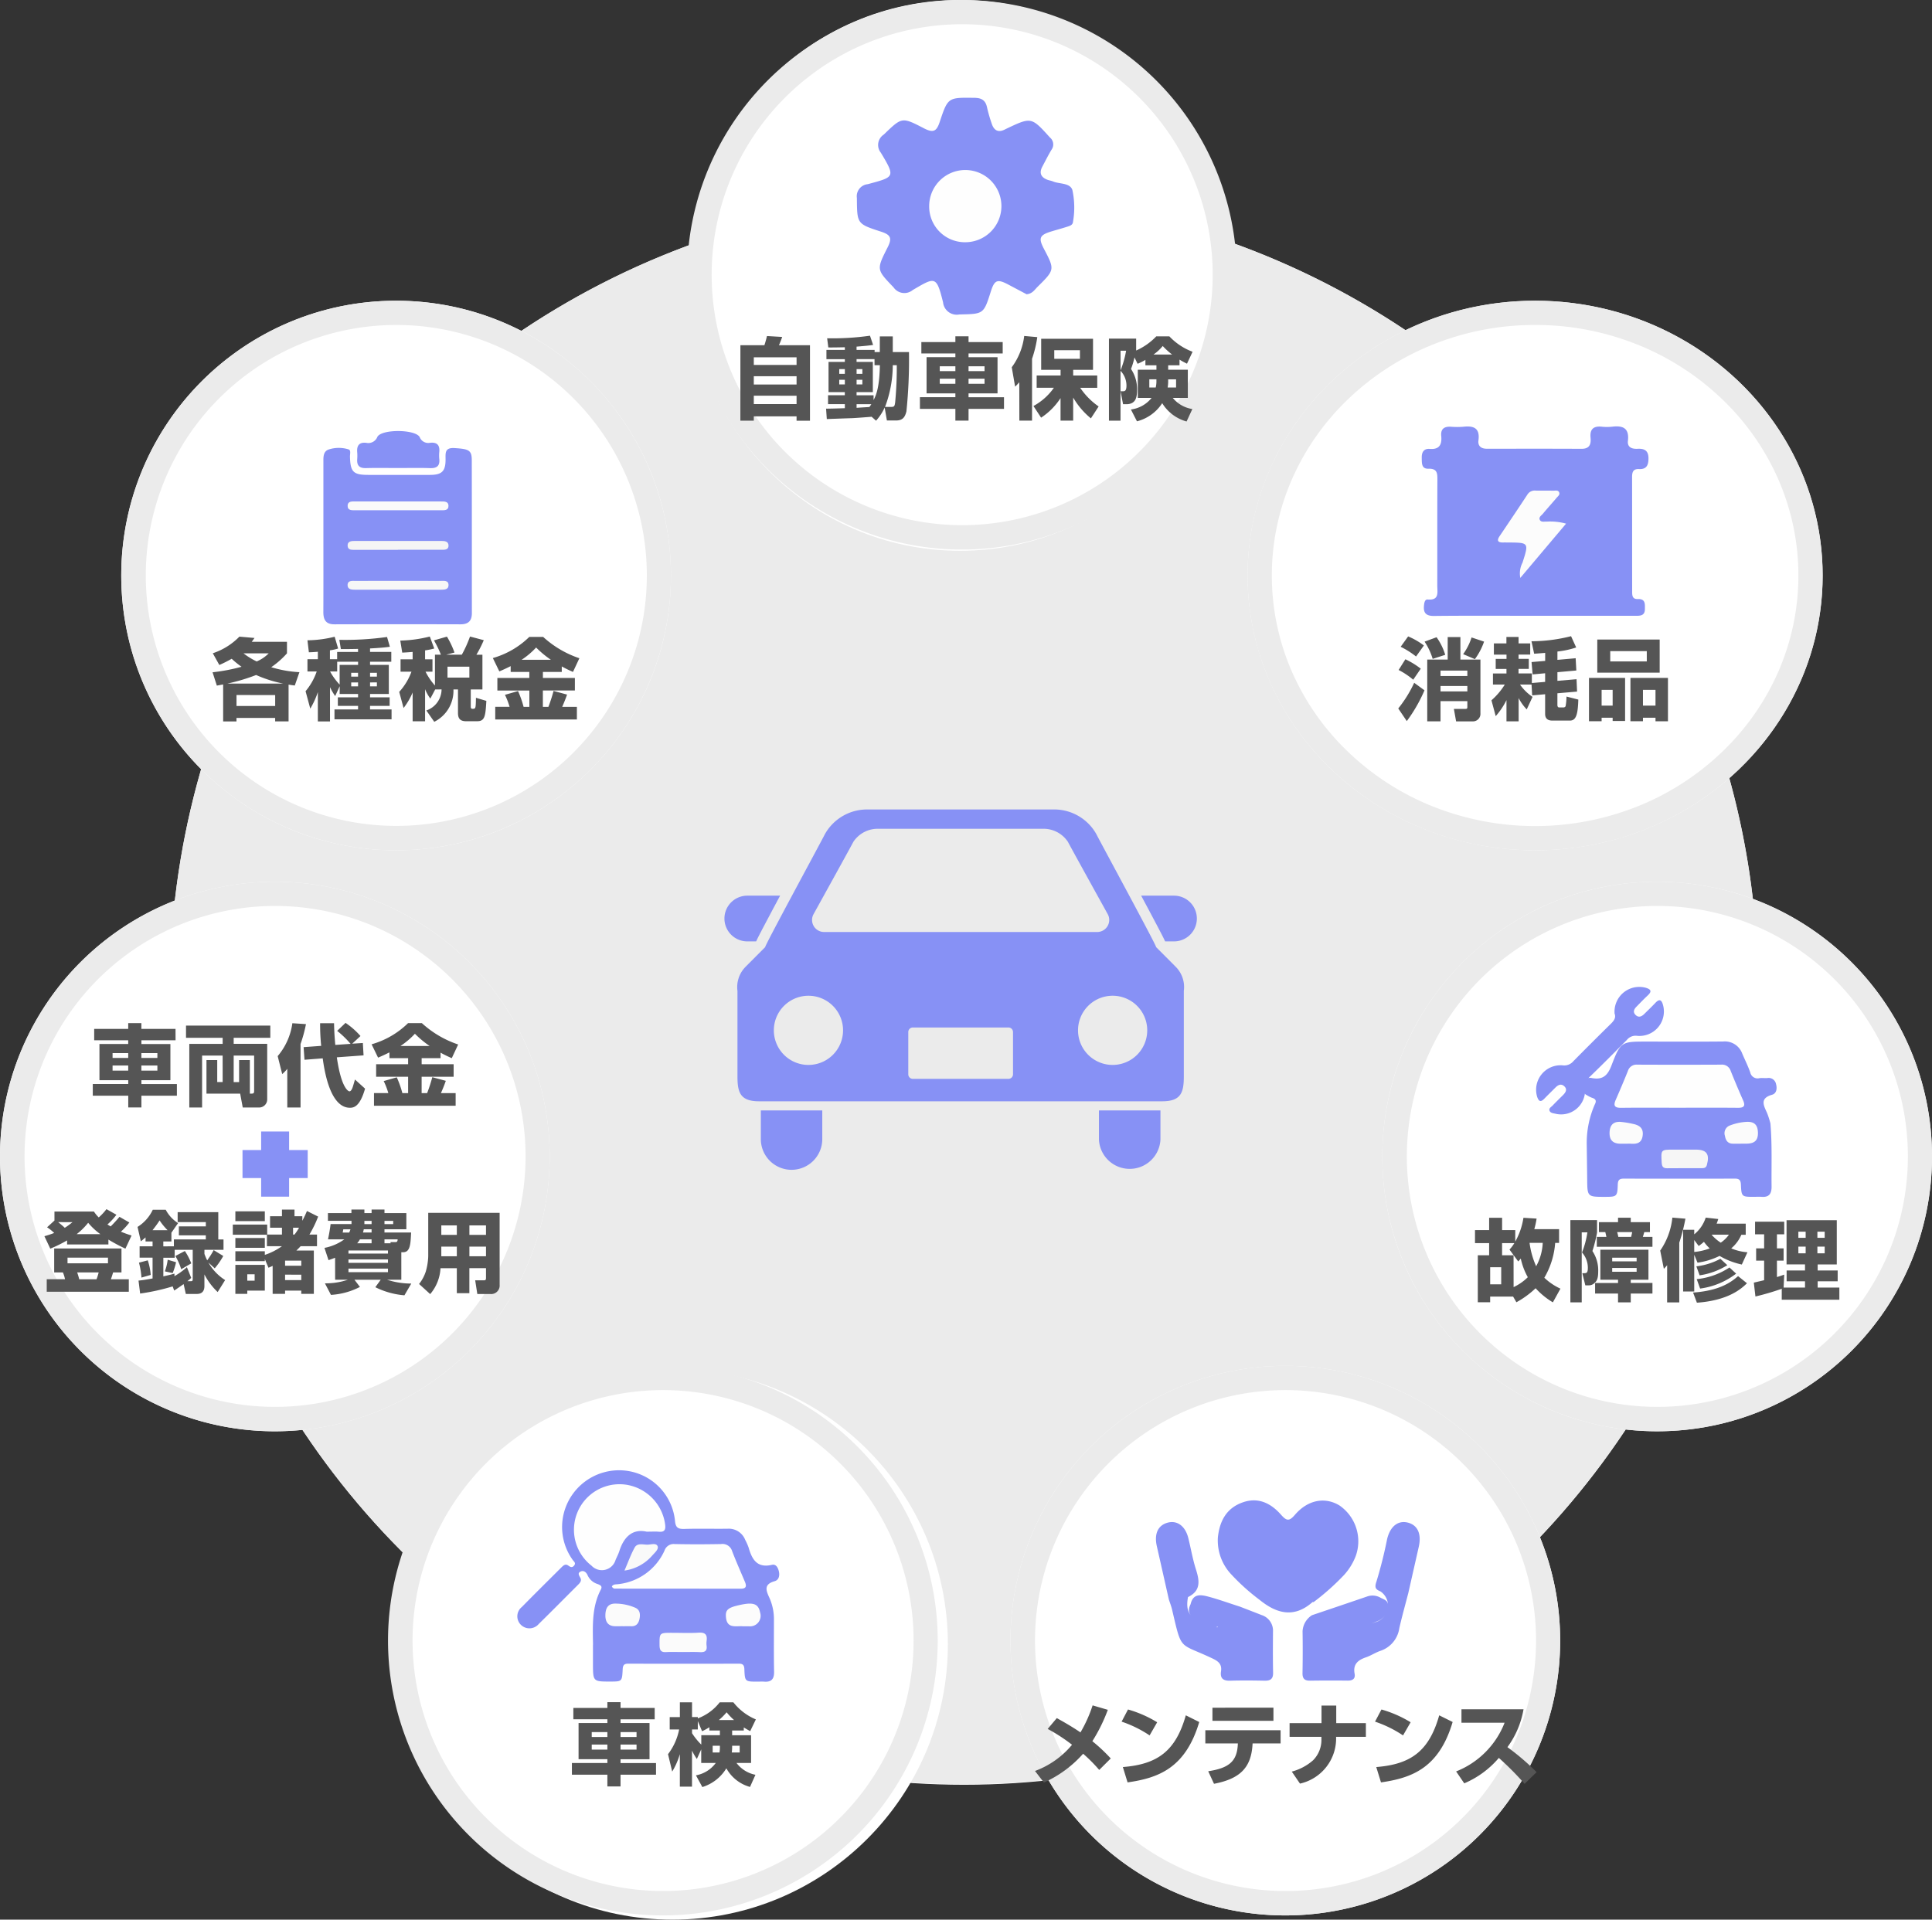
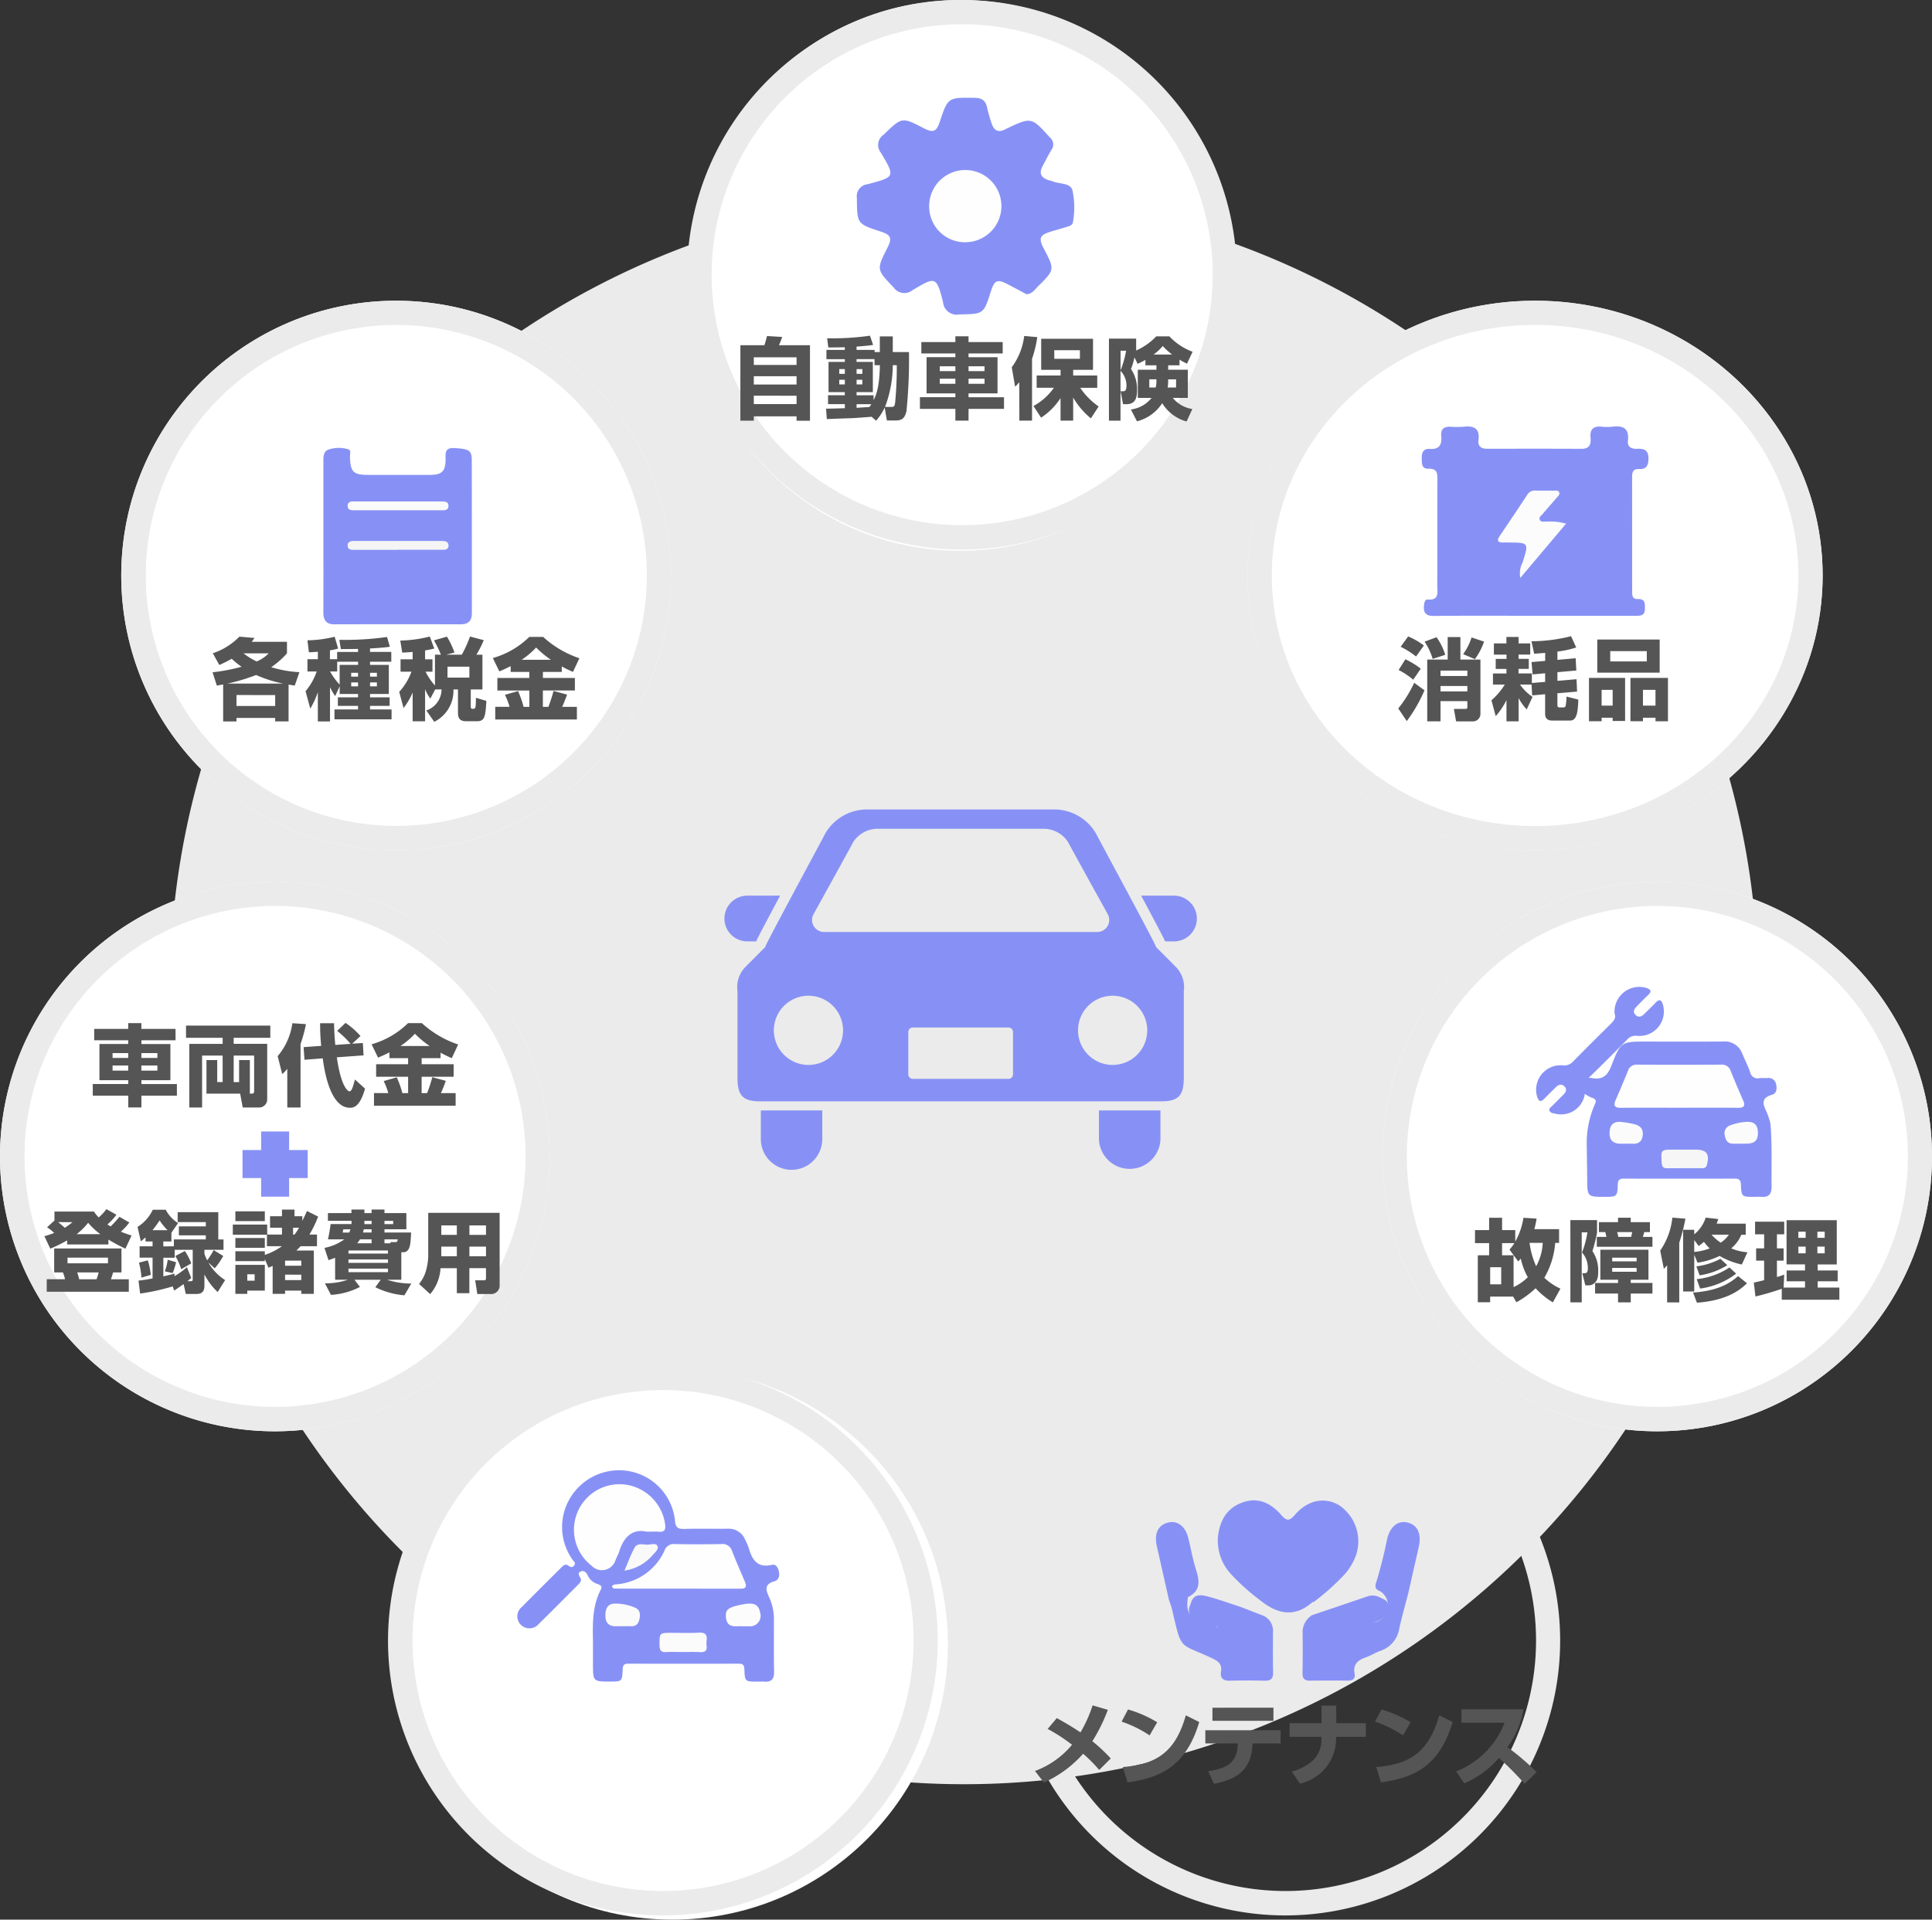
<svg xmlns="http://www.w3.org/2000/svg" width="238.474" height="237" viewBox="0 0 238.474 237">
  <rect x="0" y="0" width="238.474" height="237" fill="#333333" stroke="none" />
  <defs>
    <clipPath id="a">
      <rect width="27.986" height="23.404" fill="none" />
    </clipPath>
  </defs>
-   <ellipse cx="98.028" cy="98.064" rx="98.028" ry="98.064" transform="translate(20.954 24.217)" fill="#fff" />
  <path d="M98.028,2.993A95.718,95.718,0,0,0,78.87,4.925,95.033,95.033,0,0,0,4.924,78.9a96.061,96.061,0,0,0,0,38.327A95,95,0,0,0,78.872,191.2a95.955,95.955,0,0,0,38.316,0,95.035,95.035,0,0,0,73.94-73.975,96.062,96.062,0,0,0,0-38.326A95,95,0,0,0,117.18,4.925,95.718,95.718,0,0,0,98.028,2.993m0-2.993a98.031,98.031,0,1,0,.006,0Z" transform="translate(20.954 24.217)" fill="#ebebeb" />
  <g transform="translate(89.42 99.936)">
    <path d="M3.906,159.708c.261-.575.763-1.519,1.642-3.176.4-.763.856-1.606,1.318-2.47H2.815a2.823,2.823,0,0,0,0,5.646Z" transform="translate(0.008 -143.42)" fill="#8791f5" />
    <path d="M455.74,154.063h-4.052c.464.864.914,1.706,1.318,2.47.879,1.657,1.379,2.6,1.642,3.176h1.093a2.823,2.823,0,1,0,0-5.646Z" transform="translate(-400.251 -143.421)" fill="#8791f5" />
    <path d="M39.391,389.864a3.792,3.792,0,0,0,7.583,0v-3.6H39.391Z" transform="translate(-34.898 -349.106)" fill="#8791f5" />
    <path d="M405.938,389.864a3.8,3.8,0,0,0,7.591,0v-3.6h-7.591Z" transform="translate(-359.711 -349.106)" fill="#8791f5" />
    <path d="M65.722,77.885c.193.057-7.024-13.226-7.369-13.943A5.964,5.964,0,0,0,53,60.892H30.2a5.966,5.966,0,0,0-5.358,3.049c-.345.717-7.557,14-7.367,13.943,0,0-2.334,2.336-2.512,2.523a3.557,3.557,0,0,0-.911,2.894V93.869c0,1.972.35,3.051,2.668,3.051H66.476c2.318,0,2.67-1.08,2.67-3.051V83.3A3.551,3.551,0,0,0,68.23,80.4C68.06,80.22,65.722,77.885,65.722,77.885ZM23.445,73.811s4.635-8.373,4.908-8.92a3.609,3.609,0,0,1,3.167-1.613H51.676a3.607,3.607,0,0,1,3.167,1.614c.275.548,4.91,8.92,4.91,8.92a1.487,1.487,0,0,1-1.215,2.205H24.659a1.486,1.486,0,0,1-1.213-2.206Zm-.619,18.62a4.271,4.271,0,1,1,4.258-4.271A4.271,4.271,0,0,1,22.827,92.43Zm25.237,1.154a.565.565,0,0,1-.562.566H35.7a.565.565,0,0,1-.564-.566V88.369a.563.563,0,0,1,.564-.561H47.5a.563.563,0,0,1,.562.561v5.215ZM60.371,92.43a4.271,4.271,0,1,1,4.259-4.271,4.271,4.271,0,0,1-4.259,4.271Z" transform="translate(-12.443 -60.89)" fill="#8791f5" />
  </g>
  <g transform="translate(0 108.856)">
    <path d="M33.925,0A33.925,33.925,0,1,1,0,33.925,33.925,33.925,0,0,1,33.925,0Z" transform="translate(0 0)" fill="#fff" />
    <path d="M33.925,2.993a30.922,30.922,0,1,0,12.04,2.429,30.941,30.941,0,0,0-12.04-2.429m0-2.993A33.925,33.925,0,1,1,0,33.925,33.925,33.925,0,0,1,33.925,0Z" transform="translate(0 0)" fill="#ebebeb" />
    <g transform="translate(5.479 17.428)">
      <path d="M-12.31-8.692h-4.215v-.713h-1.624v.713h-4.2v1.4h4.2v.461H-21.7v4.467h3.556v.472h-4.379V-.449h4.379V1h1.624V-.449h4.379V-1.887h-4.379v-.472h3.578V-6.826h-3.578v-.461h4.215Zm-5.839,2.983v.6H-20.08v-.6Zm0,1.537v.626H-20.08v-.626Zm3.6-1.537v.6h-1.976v-.6Zm0,1.537v.626h-1.976v-.626ZM-6.492-2.13h-.67V-4.85H-8.49V-.7h4.16l.318,1.712H-1.97a1,1,0,0,0,.977-1V-6.848H-5.131v-.746H-.609V-9.1H-11.014v1.507h4.522v.746h-4.116V1.011H-9.03V-5.4h2.535ZM-5.131-5.4h2.524v4.335c0,.307-.066.362-.34.362h-.187V-4.85H-4.462v2.722h-.67ZM3.5-6.442l.11,1.559,2.25-.176c.241,1.8.977,6.1,3.359,6.1.45,0,1.229-.11,1.866-2.36L9.84-2.446c-.044.165-.22.757-.263.889-.055.176-.2.571-.417.571-.132,0-1.01-.373-1.559-4.2l3.3-.241-.088-1.526L9.5-6.87l1.021-.944A9.579,9.579,0,0,0,8.676-9.438L7.644-8.45A11.918,11.918,0,0,1,9.3-6.848l-1.888.132c-.121-1.3-.143-2.162-.154-2.678H5.538A26.153,26.153,0,0,0,5.67-6.6ZM1.487,1.011H3.122V-6.826a17.413,17.413,0,0,0,.67-2.459l-1.679-.11A7.93,7.93,0,0,1,.3-5.333l.56,2.219a5.062,5.062,0,0,0,.626-.648ZM14.1-5.081h2.3v.746H12.452v1.548H16.4v2.02H15.69A11.987,11.987,0,0,0,15-2.715l-1.613.461a9.329,9.329,0,0,1,.571,1.482H12.188V.791H22.266V-.767H20.453c.351-.812.472-1.152.6-1.515l-1.668-.45a19.093,19.093,0,0,1-.637,1.965h-.68v-2.02h3.951V-4.334H18.071v-.746h2.334v-.68c.5.285.966.494,1.383.68l.79-1.69A12.516,12.516,0,0,1,18.1-9.405H16.392a10.53,10.53,0,0,1-4.5,2.612l.8,1.646c.527-.22.922-.406,1.4-.648Zm1.35-1.5a9.636,9.636,0,0,0,1.789-1.515,12.3,12.3,0,0,0,1.822,1.515Z" transform="translate(28.496 9.438)" fill="#555" />
      <path d="M-25.706-5.1h5.1v-.6a20.81,20.81,0,0,0,2.1,1.12l.757-1.624a13.821,13.821,0,0,1-1.317-.472,7.8,7.8,0,0,0,1.044-1.135l-1.218-.7a16.044,16.044,0,0,1-1.087,1.185c-.165-.088-.187-.11-.4-.241a7.617,7.617,0,0,0,1.109-1.2l-1.229-.691A6.779,6.779,0,0,1-21.8-8.436a4.26,4.26,0,0,1-.593-.724h-4.873v1.109l-.911.834a5.542,5.542,0,0,1,.878.7c-.527.2-.856.3-1.207.4l.724,1.537A16.444,16.444,0,0,0-25.706-5.6Zm1.185-1.273a8.461,8.461,0,0,0,1.416-1.4,8.347,8.347,0,0,0,1.5,1.4Zm-.516-1.482a8.69,8.69,0,0,1-.955.7c-.187-.176-.329-.3-.812-.7ZM-27.3-4.6v2.952h1.076a4.284,4.284,0,0,1,.263.845H-28.22V.737h10.131V-.8H-20.3c.055-.154.11-.3.274-.845h1.032V-4.6Zm6.64,1.131v.7h-4.994v-.7ZM-21.81-1.645a6.843,6.843,0,0,1-.263.845h-2.136a8.68,8.68,0,0,0-.252-.845ZM-12.487.594c.4-.263.779-.527,1.163-.8l.274,1.218H-9.7c.944,0,.944-.746.944-1.043V-1.4A8.018,8.018,0,0,0-7.12.777L-6.2-.7A6.168,6.168,0,0,1-8.262-2.864l.779.713A9.228,9.228,0,0,0-6.429-3.676L-7.614-4.4a10.032,10.032,0,0,1-.8,1.262,6.5,6.5,0,0,1-.34-.8v-.5H-6.4V-5.717h-.644v-3.37h-5.016v1.229h3.479v.527H-11.91v1.109h3.326v.5h-3.94v.856H-13.83v-.6h1V-6.551l.823-1.185a4.284,4.284,0,0,1-1.524-1.646h-1.6a5.006,5.006,0,0,1-1.88,2.118l.406,1.778c.23-.176.34-.274.582-.483v.5h.867v.6h-1.6v1.4h1.6V-.9c-.955.176-1.383.23-1.734.263l.2,1.6A26.492,26.492,0,0,0-12.674.079Zm1.57-2.887a8.955,8.955,0,0,1-1.537,1.109V-1.5c-.34.1-.593.165-1.372.34v-2.3h1.4v-.977H-10.2v3.6c0,.263-.066.274-.285.274h-.373c.165-.132.285-.23.472-.406Zm-2.371-.921a6.508,6.508,0,0,1-.351,1.438l.966.209a7.757,7.757,0,0,0,.417-1.339Zm-1.877-3.644a14.368,14.368,0,0,0,.878-1.207A7.37,7.37,0,0,0-13.3-6.858Zm-1.668,4.006a10.063,10.063,0,0,1,.307,1.843l1.141-.329a7.575,7.575,0,0,0-.362-1.8Zm4.49-.823a7.656,7.656,0,0,1,.724,1.635l1.24-.724a7.7,7.7,0,0,0-.79-1.526ZM-1.3-4.256H-4.936v1.218H-1.3V-3.3l.45,1.076c.384-.165.428-.187.516-.23V1H1.2V.6h2V1h1.55V-4.345H2.593c.241-.23.4-.4.527-.538H5.14V-6.321H4.207A14.388,14.388,0,0,0,5.282-8.538L3.9-9.23a13.184,13.184,0,0,1-.57,1.207v-.56H2.363v-.823H.815v.823H-.655v1.416H.815v.845H-1.007V-7.55H-5.251V-6.3H-1.04v1.416H.815A7.9,7.9,0,0,1-1.3-3.812ZM3.2-3.1v.626h-2V-3.1Zm0,1.734V-.7h-2v-.67ZM-4.936,1h1.471V.6H-1.3V-2.582H-4.936Zm2.379-2.418v.79h-.908v-.79Zm5.48-5.748a6.018,6.018,0,0,1-.56.845H2.187v-.845Zm-7.859-.812H-1.3V-9.186H-4.936Zm0,3.293H-1.3V-5.893H-4.936ZM7.379-.745H8.959A8.549,8.549,0,0,1,6.117-.3l.746,1.427A8.912,8.912,0,0,0,10.441.144L9.761-.745h3.248L12.34.179a9.843,9.843,0,0,0,3.592,1l.845-1.449a9.641,9.641,0,0,1-2.985-.472h1.756V-4.137h.22c.878,0,.922-.988.988-2.437H13.47v-.4h2.7v-2h-2.7v-.439H11.879v.439H10.99v-.439h-1.6v.439H6.49v.955H9.4v.4H6.822C6.69-6.67,6.668-6.571,6.5-5.726H8.509A6.124,6.124,0,0,1,6.062-4.675l.5,1.515c.285-.1.483-.165.812-.3Zm1.646-3.6.033-.011H13.9v.384H9.025Zm4.445-.9v-.485h1.624c0,.34-.165.34-.285.34h-.6l.022.143Zm-3.37,0a2.671,2.671,0,0,0,.34-.483h1.438v.483Zm1.778-1.328H10.813a2.578,2.578,0,0,0,.1-.4h.966ZM10.99-8.009h.889v.4H10.99ZM13.9-3.246v.417H9.025v-.417ZM13.47-8.009h1.076v.4H13.47ZM13.9-2.116v.439H9.025v-.439ZM9.267-6.968a2.417,2.417,0,0,1-.154.4h-.8c.011-.055.055-.329.077-.4ZM26-.976c0,.241-.044.307-.285.307H24.666l.263,1.69h1.613a1.045,1.045,0,0,0,.836-.3,1.045,1.045,0,0,0,.306-.833V-9H18.871v5.345a7.612,7.612,0,0,1-.307,1.91A4.871,4.871,0,0,1,17.74-.22l1.372,1.251a5.348,5.348,0,0,0,1.273-3.2H22.4V.919h1.548V-2.174H26Zm0-6.476v1.174H23.952V-7.451Zm-3.6,0v1.174H20.484V-7.451Zm0,2.623v1.185H20.484V-4.828Zm3.6,0v1.185H23.952V-4.828Z" transform="translate(28.509 32.455)" fill="#555" />
      <path d="M2.3,8.05v-2.3H0V2.295H2.3V0H5.752V2.295H8.047V5.749H5.752v2.3Z" transform="translate(24.455 13.408)" fill="#8791f5" />
    </g>
    <g transform="translate(170.624 0)">
      <circle cx="33.925" cy="33.925" r="33.925" transform="translate(0 0)" fill="#fff" />
      <path d="M33.925,2.993a30.922,30.922,0,1,0,12.04,2.429,30.941,30.941,0,0,0-12.04-2.429m0-2.993A33.925,33.925,0,1,1,0,33.925,33.925,33.925,0,0,1,33.925,0Z" fill="#ebebeb" />
      <path d="M-17.424,1.011a11.164,11.164,0,0,0,2.371-1.73,9.26,9.26,0,0,0,2.132,1.741l.933-1.69a7.284,7.284,0,0,1-1.99-1.348,9.91,9.91,0,0,0,1.339-4.3h.483V-8.011h-3.06a10.078,10.078,0,0,0,.285-1.306l-1.624-.1a8.712,8.712,0,0,1-1.01,2.942V-7.9h-1.624V-9.416h-1.6V-7.9h-1.745V-6.29h1.745v1.5h-1.4v5.8h1.526v-.7h2.832Zm-.351-5.8h-1.416v-1.5h1.515a5.175,5.175,0,0,1-.6.8L-17.2-4.03c.176-.176.2-.22.318-.351a8.162,8.162,0,0,0,.867,2.3A6.315,6.315,0,0,1-17.77-.858ZM-19.3-3.314V-1.2h-1.361V-3.314Zm5.126-3.007a6.573,6.573,0,0,1-.812,2.887A10.259,10.259,0,0,1-15.8-6.321Zm7.112.845v3.71h2.184v.4H-7.711v1.3h2.832V1.022h1.57V-.065H-.631V-1.371H-3.309v-.4h2.184V-5.476Zm4.478.988v.45H-5.6v-.45Zm0,1.262v.472H-5.6v-.472Zm-8.177,4.248h1.4V-7.616h.7a11.237,11.237,0,0,1-.663,2.481,2.846,2.846,0,0,1,.718,1.91c0,.648-.2.648-.483.648h-.2l.373,1.5h.439a.975.975,0,0,0,.649-.245c.307-.252.5-.549.5-1.427A4.291,4.291,0,0,0-8.04-5.309,17.354,17.354,0,0,0-7.469-7.6V-9.131h-3.293ZM-7.5-7.06v1.222H-.631V-7.056H-1.817c.044-.143.132-.417.176-.593h.7V-8.878H-3.309v-.549h-1.57v.549h-2.36v1.229h.79c.077.329.088.362.132.593Zm2.656,0a5.734,5.734,0,0,0-.143-.593h1.855c-.033.2-.11.516-.132.593Zm15.937,1.9a6.251,6.251,0,0,1-2-.483,4.524,4.524,0,0,0,1.251-1.679h.538V-8.692H7.292c.088-.23.132-.351.2-.571L5.943-9.438A4.38,4.38,0,0,1,4.527-7.375v-.56H3.155V-.32H4.527V-4.85l.406.977A9.08,9.08,0,0,0,7.655-4.71,9.262,9.262,0,0,0,10.4-3.646ZM5.076-5.933a7.015,7.015,0,0,0,.648-.516,5.546,5.546,0,0,0,.713.812,7.284,7.284,0,0,1-1.91.439V-6.672Zm3.732-1.4a3.858,3.858,0,0,1-1.01.988A5.3,5.3,0,0,1,6.668-7.33ZM1.18,1.033h1.5V-6.343a22.726,22.726,0,0,0,.759-2.963L1.827-9.438a8.733,8.733,0,0,1-1.5,4.072l.45,2.252c.22-.23.3-.318.406-.45ZM7.754-4.355a8.282,8.282,0,0,1-2.963.933l.4,1.109A8.838,8.838,0,0,0,8.61-3.566ZM9.938-2.216c-.908.79-2.316,1.8-5.554,2.031l.472,1.251c3.874-.274,5.477-1.712,6.179-2.4ZM8.874-3.281A8.943,8.943,0,0,1,4.835-1.843L5.252-.679A9.289,9.289,0,0,0,9.7-2.523ZM15.328.7H22.44V-.8H19.762v-.779h2.47V-2.914h-2.47v-.746h2.36V-9.12h-6.2v5.455H18.2v.75H15.931v1.339H18.2V-.8H15.558l.077-1.6c-.23.077-.417.154-.9.3V-4.126h.823V-5.64h-.823V-7.375h.9V-8.933h-3.6v1.559h1.12V-5.64h-.988v1.515h.988v2.415c-.187.044-1.218.285-1.273.3L12.081.3A31.807,31.807,0,0,0,15.33-.654Zm2.952-8.4v.757h-.9v-.757Zm0,1.844v.823h-.9v-.823Zm2.349-1.844v.757h-.9v-.757Zm0,1.844v.823h-.9v-.823Z" transform="translate(33.975 50.909)" fill="#555" />
      <g transform="translate(18.988 12.987)">
        <g transform="translate(0 0)">
          <path d="M23.249,10.084c.226,2.6.116,5.213.146,7.82.01.887-.3,1.349-1.241,1.275-.32-.025-.645,0-.968,0-1.466,0-1.511-.023-1.575-1.5-.023-.526-.182-.749-.729-.747q-6.871.019-13.742,0c-.542,0-.712.2-.729.734-.045,1.47-.115,1.512-1.559,1.515-2.206,0-2.2,0-2.217-2.229C.622,15.566.6,14.18.582,12.8a11.788,11.788,0,0,1,1.01-5.064c.222-.431.07-.65-.358-.785a3.083,3.083,0,0,1-.6-.3,1.1,1.1,0,0,1-.57-1.385A.941.941,0,0,1,1.239,4.52c1.3.238,1.914-.308,2.384-1.529C4.779-.014,4.847.012,8.052.012c3.126,0,6.253.021,9.379-.012a2.28,2.28,0,0,1,2.345,1.5c.329.768.705,1.521.983,2.307a.928.928,0,0,0,1.147.72c.315-.045.646.014.966-.013a.926.926,0,0,1,1.075.746c.151.551.064,1.158-.492,1.316-1.517.432-1.06,1.292-.625,2.227a10.477,10.477,0,0,1,.414,1.284" transform="translate(5.665 6.739)" fill="#8791f5" />
          <path d="M9.714,3.337A3.058,3.058,0,0,1,13.554.121c.71.207.756.477.236.962-.471.44-.916.907-1.367,1.368-.3.3-.484.656-.131,1.014.38.386.759.217,1.093-.114.458-.454.926-.9,1.367-1.368.567-.6.8-.268.951.315a3.018,3.018,0,0,1-3.221,3.758,1.376,1.376,0,0,0-1.249.5c-1.5,1.514-2.993,3.028-4.523,4.5a1.9,1.9,0,0,0-.642,1.6A2.958,2.958,0,0,1,2.4,15.671c-.28-.064-.623-.083-.724-.388-.1-.289.213-.439.383-.618.423-.442.863-.869,1.3-1.305.321-.325.552-.7.139-1.082-.4-.362-.774-.147-1.1.178-.456.456-.916.907-1.367,1.368s-.677.325-.875-.232A3.025,3.025,0,0,1,3.3,9.7,1.465,1.465,0,0,0,4.631,9.18Q6.907,6.874,9.221,4.6c.4-.389.686-.766.5-1.266" transform="translate(-0.03 -0.016)" fill="#8791f5" />
          <path d="M7.97,5.32C5.585,5.32,3.2,5.3.813,5.33c-.8.009-.983-.261-.669-.979.516-1.178,1.018-2.365,1.5-3.56A1.111,1.111,0,0,1,2.806,0Q7.982.023,13.155,0a1.117,1.117,0,0,1,1.182.774q.736,1.836,1.537,3.647c.312.708.063.912-.65.906-2.418-.021-4.835-.008-7.254-.008" transform="translate(9.677 9.599)" fill="#fefefe" />
          <path d="M2.876,0H4.228c1.36,0,1.75.552,1.389,1.886-.1.383-.357.406-.656.407-1.417,0-2.834-.01-4.251.008C.2,2.307.063,2.083.035,1.6-.059,0-.076,0,1.523,0H2.876" transform="translate(15.461 20.089)" fill="#f6f6f6" />
          <path d="M2.106,2.694c-.288,0-.578.01-.865,0C.346,2.65-.048,2.184,0,1.243.053.372.482-.049,1.353,0A11.908,11.908,0,0,1,2.869.247c.82.158,1.355.538,1.206,1.5-.141.906-.755,1-1.488.947-.16-.011-.32,0-.481,0" transform="translate(9.066 16.663)" fill="#fbfbfb" />
          <path d="M1.984,2.694H1.022c-.651,0-.9-.419-.993-.966A1.018,1.018,0,0,1,.623.453,6.769,6.769,0,0,1,2.68,0C3.626-.046,4.058.341,4.1,1.259c.044.975-.36,1.406-1.346,1.43-.256.006-.513,0-.769,0Z" transform="translate(23.274 16.662)" fill="#fbfbfb" />
        </g>
      </g>
    </g>
  </g>
  <g transform="translate(47.895 168.628)">
    <g transform="translate(0 0)">
      <circle cx="34" cy="34" r="34" transform="translate(1.104 0.372)" fill="#fff" />
      <path d="M33.925,2.993a30.922,30.922,0,1,0,12.04,2.429,30.941,30.941,0,0,0-12.04-2.429m0-2.993A33.925,33.925,0,1,1,0,33.925,33.925,33.925,0,0,1,33.925,0Z" fill="#ebebeb" />
-       <path d="M-1.035-8.692H-5.249v-.713H-6.874v.713h-4.2v1.4h4.2v.461H-10.43v4.467h3.556v.472h-4.379V-.449h4.379V1h1.624V-.449H-.87V-1.887H-5.249v-.472h3.578V-6.826H-5.249v-.461h4.215ZM-6.874-5.708v.6H-8.805v-.6Zm0,1.537v.626H-8.805v-.626Zm3.6-1.537v.6H-5.249v-.6Zm0,1.537v.626H-5.249v-.626ZM9.963-6.288c.176.11.329.209.79.461l.7-1.449A6.949,6.949,0,0,1,8.679-9.383H6.989A6.134,6.134,0,0,1,4.289-7.4v-.165H3.575V-9.383h-1.5v1.822H.82v1.526H1.984A7.365,7.365,0,0,1,.612-2.984L1.128-.833a9.2,9.2,0,0,0,.943-2.151V1.022h1.5V-3.423a7.325,7.325,0,0,0,.6,1.032l.538-1.185V-1.9H6.506A3.879,3.879,0,0,1,4.058-.372l.79,1.449A5.3,5.3,0,0,0,7.812-1.239a4.783,4.783,0,0,0,2.92,2.3l.67-1.5A3.866,3.866,0,0,1,9.063-1.9h1.8V-5.322H8.525v-.586H9.963Zm-4.248.38h1.3v.582H4.718v1.163A8.172,8.172,0,0,1,3.575-5.574v-.461h.713V-7.067l.527,1.251a7.038,7.038,0,0,0,.9-.494Zm1.3,2.063a3.58,3.58,0,0,1-.053.652H6.122v-.834h.889ZM6.89-7.2a7.455,7.455,0,0,0,.955-.955,8.125,8.125,0,0,0,.911.955ZM8.481-3.193a5.454,5.454,0,0,0,.044-.834h.929v.834Z" transform="translate(33.95 50.926)" fill="#555" />
    </g>
    <g transform="translate(76.831 0)">
-       <path d="M33.925,0A33.925,33.925,0,1,1,0,33.925,33.925,33.925,0,0,1,33.925,0Z" transform="translate(0)" fill="#fff" />
+       <path d="M33.925,0Z" transform="translate(0)" fill="#fff" />
      <path d="M33.925,2.993a30.922,30.922,0,1,0,12.04,2.429,30.941,30.941,0,0,0-12.04-2.429m0-2.993A33.925,33.925,0,1,1,0,33.925,33.925,33.925,0,0,1,33.925,0Z" transform="translate(0)" fill="#ebebeb" />
      <g transform="translate(17.957 16.605)">
        <path d="M11.842,12.56c-.044,0-.106-.02-.131,0-2.27,2.008-4.427,1.434-6.537-.281A25.943,25.943,0,0,1,1.715,9.174,6.1,6.1,0,0,1,.03,4.56c.216-2,1.049-3.591,3.033-4.3C5-.443,6.577.355,7.821,1.77c.7.791,1.011.836,1.73,0,1.6-1.854,3.714-2.22,5.485-1.141A5.372,5.372,0,0,1,17.05,6.86,7.421,7.421,0,0,1,15.59,9.226a29.685,29.685,0,0,1-3.749,3.336" transform="translate(7.615 0.002)" fill="#8791f5" />
        <path d="M13.066,8.735c-.375,1.449-.78,2.894-1.115,4.35a3.461,3.461,0,0,1-2.321,2.81c-.625.211-1.191.6-1.815.81-.982.34-1.6.855-1.385,2.014.116.627-.243.861-.847.856q-2.326-.027-4.649.006c-.672.01-.947-.247-.934-.936q.048-2.586.007-5.175A2.508,2.508,0,0,1,1.167,11.5c2.272-.769,4.545-1.534,6.815-2.313a1.974,1.974,0,0,1,1.645.15c.455.248,1.01.331.924,1.122A2,2,0,0,1,9.336,12.2c-.851.377-1.778.571-2.644.925.755-.308,1.546-.516,2.321-.766A2.121,2.121,0,0,0,9.634,8.57c-.573-.244-.784-.436-.508-1.225a54.033,54.033,0,0,0,1.319-5.252C10.826.519,11.8-.242,13.009.069s1.7,1.4,1.339,2.993q-.641,2.835-1.283,5.67" transform="translate(18.091 2.681)" fill="#8791f5" />
        <path d="M10.327,10.427c.906.351,1.814.7,2.717,1.056a2.02,2.02,0,0,1,1.4,2.042c-.01,1.686-.024,3.374.013,5.06.017.765-.308,1.012-1.031,1-1.422-.029-2.845-.042-4.266,0-.864.028-1.263-.29-1.132-1.158s-.312-1.235-1.048-1.584c-4.2-2-3.765-.817-4.989-6.022-.1-.427-.262-.839-.4-1.258Q.849,6.258.1,2.955C-.235,1.437.255.389,1.453.071c1.173-.312,2.17.428,2.538,1.9.319,1.29.54,2.61.943,3.873.449,1.406.624,2.641-.982,3.417-.311,1.724.169,2.541,1.762,3.123.6.22,1.223.366,1.813.616.186,0-.026-.228,0-.052.007.059-.038.083-.123.045-.714-.317-1.5-.449-2.2-.8-1.087-.544-1.373-1.185-.932-2.048.318-1.4,1.344-1.167,2.286-.913,1.273.345,2.517.8,3.774,1.2" transform="translate(0.003 2.681)" fill="#8791f5" />
      </g>
      <path d="M-21.614-2.456a20.707,20.707,0,0,0-2.272-2.129,20.6,20.6,0,0,0,1.91-3.874l-1.877-.549a16.842,16.842,0,0,1-1.5,3.337c-1.076-.735-2.118-1.317-2.92-1.767L-29.4-6.1a21.143,21.143,0,0,1,3.007,1.954A10.817,10.817,0,0,1-30.965-.909l1.1,1.427a14.253,14.253,0,0,0,4.84-3.556,18.977,18.977,0,0,1,1.987,2Zm5.729-4.467a14.482,14.482,0,0,0-3.6-1.578l-.79,1.5a14.468,14.468,0,0,1,3.457,1.7ZM-19.539.5c3.754-.538,7.145-1.723,8.846-7.453L-12.35-7.78c-1.251,4.423-3.5,6.048-7.771,6.386Zm10.477-9.22V-7.1h7.529V-8.724ZM-9.94-5.936V-4.31h4.017l-.011.187C-6.055-2.061-7.071-1.26-9.584-.876L-8.871.672C-5.567.046-4.294-1.4-4.118-4.136l.011-.176H-.65V-5.936Zm10.4-.878v1.69H4.388v.274A3.564,3.564,0,0,1,3.367-2.237,6.46,6.46,0,0,1,.73-.832L1.743.65A5.709,5.709,0,0,0,6.2-5.124H9.876v-1.69H6.218V-8.987H4.4v2.173ZM15.4-6.924A14.482,14.482,0,0,0,11.8-8.5L11.006-7a14.468,14.468,0,0,1,3.457,1.7ZM11.742.5C15.5-.042,18.89-1.227,20.586-6.957L18.929-7.78c-1.251,4.423-3.5,6.048-7.771,6.386ZM22.019.617a11.5,11.5,0,0,0,4.27-3.139,36.577,36.577,0,0,1,3.178,3.2L30.949-.766a29.315,29.315,0,0,0-3.6-3.084,11.055,11.055,0,0,0,1.987-4.676H21.675v1.657H27A10.594,10.594,0,0,1,21.016-.854Z" transform="translate(33.993 50.926)" fill="#555" />
    </g>
    <g transform="translate(15.964 12.891)">
      <path d="M9.339,21.528c-.037-2.316-.161-4.644.964-6.8.22-.42-.048-.54-.376-.674a1.99,1.99,0,0,1-1.253-1.082c-.117-.291-.42-.638-.81-.49-.5.187-.238.51-.072.832s-.063.593-.3.826c-1.618,1.612-3.223,3.239-4.853,4.839a1.5,1.5,0,0,1-2.206.1,1.47,1.47,0,0,1,.123-2.2c1.6-1.629,3.226-3.236,4.844-4.848.249-.248.514-.536.9-.256.268.2.493.277.722-.032s-.047-.466-.18-.659A6.95,6.95,0,0,1,5.733,5.307,7.038,7.038,0,0,1,13.051.019a6.93,6.93,0,0,1,6.406,6.214c.07.857.38,1.033,1.161,1.01,1.776-.054,3.555,0,5.332-.025A2.179,2.179,0,0,1,28.126,8.6a6.6,6.6,0,0,1,.422.956c.415,1.449,1.043,2.55,2.87,2.121.479-.113.722.291.842.728.153.558.041,1.137-.5,1.29-1.442.411-1.024,1.221-.615,2.129a6.492,6.492,0,0,1,.525,2.688c0,2.125-.023,4.251.018,6.375.018.919-.362,1.285-1.249,1.21-.252-.021-.508,0-.761,0-1.573,0-1.6,0-1.657-1.536-.02-.484-.169-.68-.661-.68q-6.856.016-13.713,0c-.507,0-.626.238-.648.7-.071,1.5-.089,1.5-1.5,1.506-2.161,0-2.162,0-2.167-2.186V21.528" transform="translate(0.001 -0.001)" fill="#8791f5" />
      <path d="M8.989,5.84C7.276,5.45,6.173,6.42,5.6,8.225c-.12.378-.313.733-.469,1.1a1.758,1.758,0,0,1-2.965.712A5.621,5.621,0,0,1,6.553.057a5.734,5.734,0,0,1,4.7,4.915c.08.655-.106.935-.787.87-.4-.038-.8-.007-1.481-.007" transform="translate(6.992 1.745)" fill="#fefefe" />
      <path d="M0,5.22c.213-.288.5-.231.753-.267A7.112,7.112,0,0,0,6.493.818,1.2,1.2,0,0,1,7.77,0c1.9.041,3.8.035,5.7,0a1.239,1.239,0,0,1,1.374.872c.489,1.273,1.045,2.521,1.575,3.779.207.49.207.858-.475.857Q8.189,5.508.434,5.5A.414.414,0,0,1,0,5.22" transform="translate(11.666 9.111)" fill="#fefefe" />
      <path d="M2.894,2.395c-.7,0-1.4-.029-2.1.009-.622.033-.787-.227-.8-.819C-.014.022-.04.023,1.537.023c1.1,0,2.2.052,3.293-.018.822-.052,1.077.268.973,1.024a2.3,2.3,0,0,0,0,.6c.081.636-.23.808-.813.779C4.291,2.372,3.592,2.395,2.894,2.395Z" transform="translate(17.557 20.045)" fill="#fbfbfb" />
      <path d="M2.175,2.788c-.365,0-.732.022-1.1,0C.211,2.72-.02,2.1,0,1.385S.246.038,1.119,0A6.2,6.2,0,0,1,3.645.492c.6.235.681.768.577,1.334s-.372,1-1.05.968c-.332-.013-.665,0-1,0Z" transform="translate(10.867 16.462)" fill="#fbfbfb" />
      <path d="M2.062,2.794C1.217,2.746.161,3.1.017,1.719-.083.758.235.483,1.856.14,3.432-.193,4.025.046,4.227,1.1a1.3,1.3,0,0,1-1.368,1.7c-.265.007-.531,0-.8,0" transform="translate(25.736 16.463)" fill="#fcfcfc" />
      <path d="M0,3.267C.461,2.2.788,1.279,1.254.43,1.581-.164,2.273.066,2.814.07c.442,0,1.1-.252,1.278.195.154.377-.365.807-.67,1.152A5.527,5.527,0,0,1,0,3.267" transform="translate(13.222 9.116)" fill="#f9f9f9" />
    </g>
  </g>
  <g transform="translate(84.813)">
    <ellipse cx="33.5" cy="34" rx="33.5" ry="34" transform="translate(0.187)" fill="#fff" />
    <path d="M33.925,2.993a30.922,30.922,0,1,0,12.04,2.429,30.941,30.941,0,0,0-12.04-2.429m0-2.993A33.925,33.925,0,1,1,0,33.925,33.925,33.925,0,0,1,33.925,0Z" transform="translate(0 0)" fill="#ebebeb" />
    <g transform="translate(20.938 12.069)">
      <path d="M20.93,24.254c-.676-.358-1.447-.766-2.218-1.176-1.369-.727-1.723-.59-2.178.847-.892,2.821-.9,2.767-3.881,2.833a1.7,1.7,0,0,1-2.015-1.5c-.822-3.3-.968-3.139-3.745-1.515a1.615,1.615,0,0,1-2.366-.333c-2.1-2.2-2.132-2.166-.728-4.945.565-1.119.389-1.539-.81-1.928-3-.974-2.955-.974-2.988-4.154a1.5,1.5,0,0,1,1.343-1.709c3.315-.9,3.439-.844,1.619-3.88a1.528,1.528,0,0,1,.352-2.241c2.249-2.16,2.217-2.2,4.952-.783,1.137.587,1.557.422,1.953-.765C11.243-.06,11.242-.028,14.5.013c.906.01,1.382.308,1.569,1.188a18.632,18.632,0,0,0,.583,2.019c.271.815.8,1.124,1.616.7l.118-.059c3.154-1.5,3.141-1.5,5.444,1.048a1.11,1.11,0,0,1,.193,1.516c-.406.676-.758,1.383-1.129,2.079-.428.805-.161,1.338.662,1.638.206.075.43.1.631.186.822.352,2.1.155,2.412,1.056a10.225,10.225,0,0,1,.083,3.912c-.026.44-.42.531-.744.638-.625.2-1.261.372-1.9.564-1.486.451-1.649.819-.957,2.14,1.355,2.588,1.36,2.594-.78,4.709-.361.357-.637.861-1.371.919" transform="translate(0.016 -0.004)" fill="#8791f5" />
      <path d="M4.437,8.946A4.409,4.409,0,0,1,0,4.406a4.458,4.458,0,1,1,4.441,4.54" transform="translate(8.942 8.891)" fill="#fefefe" />
    </g>
    <path d="M-27.412,1.011h1.657V.478h5.279v.538h1.656V-8.308h-3.831a10.426,10.426,0,0,0,.4-1.021l-1.877-.11c-.088.373-.187.735-.318,1.131h-2.963Zm6.937-4.467h-5.279V-4.477h5.279Zm0-2.415h-5.279v-.944h5.279Zm0,3.8v1.032h-5.279V-2.073Zm9.812,3.084A6.356,6.356,0,0,0-9.6-.614l.274,1.6H-8.2c.9,0,1.12-.5,1.284-1.12A62.809,62.809,0,0,0-6.6-7.462h-2V-9.394h-1.6v1.932h-.643v-.263h-2.228v-.406c1.361-.11,1.646-.154,2.042-.209l-.384-1.141a32.858,32.858,0,0,1-5.288.318l.143,1.131c.472.011,1.526-.011,2.041-.022v.329h-2.272v1.141h2.272v.34h-2.013v3.729h2.009v.384H-16.59v1.1h2.074v.5c-.362.011-1.987.066-2.316.055l.088,1.287c.483-.022,2.7-.1,3.073-.11s2.107-.143,2.459-.176Zm.472-6.849c-.055,2.656-.428,3.644-.779,4.3v-.593h-2.1v-.387h2.009V-6.247h-2.009v-.34h2.217v.746Zm-1.054,4.807c-.066.1-.11.176-.241.351-.735.044-.933.055-1.581.1v-.45Zm1.69.34A14.688,14.688,0,0,0-8.6-5.838h.494a45.621,45.621,0,0,1-.2,4.59c-.066.472-.11.56-.516.56Zm-4.961-4.665v.582h-.691v-.582Zm0,1.317v.571h-.691v-.571Zm2.162-1.317v.582h-.713v-.582Zm0,1.317v.571h-.713v-.571ZM4.967-8.692H.752v-.713H-.873v.713h-4.2v1.4h4.2v.461H-4.429v4.467H-.873v.472H-5.249V-.449H-.873V1H.752V-.449H5.128V-1.887H.752v-.472H4.33V-6.826H.752v-.461H4.967ZM-.873-5.708v.6H-2.8v-.6Zm0,1.537v.626H-2.8v-.626Zm3.6-1.537v.6H.752v-.6Zm0,1.537v.626H.752v-.626ZM9.708.638a8.282,8.282,0,0,0,2.4-2.415V1h1.559V-1.843A9.473,9.473,0,0,0,15.855.725L16.81-.745a8.756,8.756,0,0,1-2.272-2.3h2.1V-4.565H13.669v-.7h2.448V-9.1h-6.4V-5.27h2.395v.7H9.159v1.515h2.129A7.391,7.391,0,0,1,8.764-.8ZM14.5-7.693v1.065H11.333V-7.693ZM7.024,1H8.589V-6.628a14.34,14.34,0,0,0,.648-2.678L7.623-9.449A8.128,8.128,0,0,1,6.086-5.586L6.5-3.191a5.631,5.631,0,0,0,.516-.549ZM21.441-9.12H18.083V1.011H19.51V-5.147a2.634,2.634,0,0,1,.735,1.811c0,.67-.209.713-.428.713h-.3l.307,1.6h.4c1.174,0,1.328-.856,1.328-1.756a4.469,4.469,0,0,0-.746-2.594,9.138,9.138,0,0,0,.427-1.43l.384.79a7.743,7.743,0,0,0,.966-.483v.67h1.361v.549h-2.3V-1.8h1.7A3.882,3.882,0,0,1,20.794-.372l.746,1.46a5.259,5.259,0,0,0,3.117-2.239A5.114,5.114,0,0,0,27.665,1.11l.712-1.537A3.9,3.9,0,0,1,25.962-1.8h1.856V-5.278H25.393v-.549h1.4v-.7c.307.187.593.34.922.5l.691-1.471a7.615,7.615,0,0,1-2.865-1.9H23.922a7.753,7.753,0,0,1-2.481,1.745Zm3.951,5.027h.977v1.01H25.327a4.25,4.25,0,0,0,.066-.7Zm-1.449.252a3.28,3.28,0,0,1-.088.757h-.79v-1.01h.878ZM20.2-7.627A11.95,11.95,0,0,1,19.515-5.2V-7.627Zm3.381.472a5.611,5.611,0,0,0,1.141-1.054,8.836,8.836,0,0,0,1.158,1.054Z" transform="translate(33.986 50.927)" fill="#555" />
  </g>
  <g transform="translate(153.993 37.128)">
    <ellipse cx="35.491" cy="33.925" rx="35.491" ry="33.925" transform="translate(0)" fill="#fff" />
    <path d="M35.491,2.993A33.7,33.7,0,0,0,22.8,5.441,32.528,32.528,0,0,0,12.464,12.1a30.792,30.792,0,0,0-6.937,9.831,29.663,29.663,0,0,0,0,23.988,30.792,30.792,0,0,0,6.937,9.831A32.528,32.528,0,0,0,22.8,62.41a34.132,34.132,0,0,0,25.385,0,32.528,32.528,0,0,0,10.335-6.659,30.792,30.792,0,0,0,6.937-9.832,29.663,29.663,0,0,0,0-23.988A30.792,30.792,0,0,0,58.519,12.1,32.528,32.528,0,0,0,48.184,5.441,33.7,33.7,0,0,0,35.491,2.993m0-2.993c19.6,0,35.491,15.189,35.491,33.925S55.093,67.85,35.491,67.85,0,52.662,0,33.925,15.89,0,35.491,0Z" transform="translate(0)" fill="#ebebeb" />
    <path d="M-9.257-9.383h-1.57v2.777h-2.524V1.022h1.639V-1.473H-8.4V-.8c0,.22-.011.285-.263.285h-1.4l.274,1.537h2.009a.919.919,0,0,0,.726-.27A.919.919,0,0,0-6.786.021V-6.606H-9.257ZM-8.4-5.245v.67h-3.311v-.67Zm0,1.9v.67h-3.311v-.67Zm-8.232-4.84a10.307,10.307,0,0,1,1.9,1.2l.966-1.361a8.774,8.774,0,0,0-1.943-1.12Zm-.252,2.865a9.331,9.331,0,0,1,1.8,1.2l.933-1.361a9.823,9.823,0,0,0-1.9-1.163Zm1.921,1.581A15.143,15.143,0,0,1-16.929-.57L-15.875.989a18.715,18.715,0,0,0,2.184-3.8Zm1.284-5.082a8.1,8.1,0,0,1,1,2.129l1.548-.5A7.5,7.5,0,0,0-12.2-9.364Zm5.8-.516A7.413,7.413,0,0,1-8.918-7.276l1.449.615A8.011,8.011,0,0,0-6.337-8.823ZM-.4-2.186l1.6-.14V.1c0,.56.307.823.867.823H4.276c.775,0,.966-.844,1.021-2.59L3.837-2.04a7.09,7.09,0,0,1-.11,1.185A.274.274,0,0,1,3.475-.7h-.56c-.143,0-.2-.154-.2-.285v-1.46l2.428-.209L5.077-4.181l-2.36.2V-5.048l2.334-.209L4.968-6.771l-2.25.2V-7.6a11.18,11.18,0,0,0,2.316-.5L4.4-9.493a20.077,20.077,0,0,1-4.884.626l.329,1.537c.384-.022.5-.033,1.361-.1v.988L-.476-6.3l.132,1.526L1.2-4.916v1.065l-1.639.139V-4.894H-2.083v-.56H-.817v-1.24H-2.079v-.527H-.641V-8.6H-2.079v-.8h-1.5v.8H-5.126v1.383h1.559v.527H-4.9v1.24h1.328v.56H-5.24V-3.52h1.46A8.537,8.537,0,0,1-5.425-1.579L-4.9.378A8.94,8.94,0,0,0-3.571-1.6V1.022h1.5V-1.854a5.963,5.963,0,0,0,1,1.4L-.353-2A5.827,5.827,0,0,1-1.9-3.522H-.476Zm8.572-.681H9.534V-.919H8.173Zm3.556,3.874h1.548V.572h1.548v.439h1.537V-4.345h-4.63Zm-5.115,0H8.173V.572H9.534v.4H11.07V-4.345H6.614Zm6.662-3.874h1.548V-.919H13.276Zm2.063-6.212h-7.7v4.091H15.34Zm-1.589,2.7H9.237V-7.649h4.511Z" transform="translate(35.528 50.909)" fill="#555" />
    <g transform="translate(21.498 15.513)">
      <g clip-path="url(#a)">
        <path d="M13.856,23.385c-4.118,0-8.236-.027-12.353.019C.359,23.416.165,22.863.3,21.933c.039-.277.137-.587.436-.56,1.463.133,1.182-.9,1.183-1.728.006-4.331-.007-8.664.012-13,0-.8.027-1.453-1.108-1.418C-.057,5.259.015,4.5,0,3.88c-.016-.676.245-1.151.973-1.1,1.225.1,1.532-.547,1.433-1.6C2.325.324,2.761,0,3.583.043a9.724,9.724,0,0,0,1.576,0C6.441-.1,7.2.232,7,1.726c-.092.686.314,1.036,1.03,1.034,3.9,0,7.8-.01,11.7.01,1,0,1.18-.582,1.107-1.37-.1-1.027.335-1.462,1.363-1.363a6.125,6.125,0,0,0,1.312,0c1.328-.16,2.118.181,1.938,1.741-.095.811.5,1.027,1.2.99.824-.044,1.336.211,1.338,1.17,0,.843-.235,1.38-1.17,1.333-.739-.037-.855.39-.854,1,.01,4.682,0,9.363.009,14.046,0,.487-.026,1.03.7,1,.96-.036.877.628.872,1.248-.006.847-.618.821-1.2.821H13.858" transform="translate(0 0)" fill="#8791f5" />
        <path d="M8.4,4.08l-5.65,6.7a2.876,2.876,0,0,1,.272-1.885c.787-2.47.793-2.468-1.748-2.486-.219,0-.437-.007-.656,0-.636.008-.8-.23-.427-.78C1.343,3.92,2.494,2.218,3.621.5a1.051,1.051,0,0,1,.989-.5C5.353.018,6.1,0,6.84.012c.244,0,.567-.093.7.2s-.141.478-.3.667c-.567.67-1.152,1.317-1.714,1.989-.183.22-.548.425-.362.763.168.305.549.176.842.2A7.324,7.324,0,0,1,8.4,4.082" transform="translate(9.418 7.926)" fill="#fcfcfc" />
      </g>
    </g>
  </g>
  <g transform="translate(14.967 37.128)">
    <circle cx="33.925" cy="33.925" r="33.925" transform="translate(0 0)" fill="#fff" />
    <path d="M33.925,2.993a30.922,30.922,0,1,0,12.04,2.429,30.941,30.941,0,0,0-12.04-2.429m0-2.993A33.925,33.925,0,1,1,0,33.925,33.925,33.925,0,0,1,33.925,0Z" transform="translate(0 0)" fill="#ebebeb" />
    <g transform="translate(11.271 16.089)">
      <path d="M.006,10.986v-9.4C0,1.019.037.42.645.2A4.04,4.04,0,0,1,3.105.18c.328.094.173.587.181.9.049,1.882.405,2.249,2.243,2.251,2.552,0,5.1.006,7.657,0,1.443-.006,1.9-.449,1.9-1.9,0-.8-.124-1.491,1.126-1.409,1.728.113,2.106.248,2.109,1.481.015,6.3.006,12.6.012,18.9,0,.958-.448,1.379-1.409,1.376q-7.767-.022-15.533,0C.314,21.789,0,21.231,0,20.273c.015-3.093.006-6.191.006-9.288" transform="translate(13.674 2.082)" fill="#8791f5" />
      <path d="M-21.87-5.937a15.147,15.147,0,0,0,1.526-.768,10.868,10.868,0,0,0,1.218.988,23.061,23.061,0,0,1-3.578.681l.527,1.646c.461-.088.593-.11.779-.143V1.033h1.646V.6h4.774v.428h1.656V-3.513c.351.055.483.077.768.11l.571-1.646a14.515,14.515,0,0,1-3.479-.615,10.6,10.6,0,0,0,1.941-1.71V-8.8h-4.346c.088-.121.154-.209.34-.472l-1.866-.165a8.182,8.182,0,0,1-3.282,2.052Zm1,2.295A23.511,23.511,0,0,0-17.327-4.7,15.754,15.754,0,0,0-14-3.643Zm5.894,1.416V-.877h-4.774v-1.35Zm-.8-5.148a4.483,4.483,0,0,1-1.482,1,8.655,8.655,0,0,1-1.624-1Zm8.759,5.016h2.272v.417H-7.24V-.888h2.495v.439H-7.656V.769H-.61V-.449H-3.266V-.888H-.848V-1.942H-3.263v-.417H-.948V-5.951H-3.266v-.384H-.643V-7.55H-3.266v-.428c1.229-.066,1.919-.132,2.448-.209l-.351-1.207a37.011,37.011,0,0,1-5.887.351L-6.866-7.9c.5,0,1.065,0,2.118-.022v.373H-7.327v.9h-.889v-1.1a5.75,5.75,0,0,0,1.01-.22l-.427-1.456a14.36,14.36,0,0,1-3.359.439l.176,1.482c.3-.011.472-.011,1.109-.066v.922h-1.284v1.515H-9.85A7.646,7.646,0,0,1-11.225-2.7l.582,2.151a10.332,10.332,0,0,0,.935-2.041V1.033h1.5V-3.2a7.47,7.47,0,0,0,.637,1.1l.56-1.218Zm2.272-1.427V-3.3h-.845v-.483Zm-2.274.271A7.945,7.945,0,0,1-8.2-5.136h.878v-1.2h2.579v.384H-7.02Zm2.272-1.46V-4.5h-.845v-.472Zm2.327,0V-4.5h-.845v-.472Zm0,1.185V-3.3h-.845v-.483Zm7.982.867a2.769,2.769,0,0,1-1.88,2.6l.977,1.4A4.279,4.279,0,0,0,7.029-2.914h.56v2.9c0,.593.187,1.021,1,1.021H9.938c.955,0,1.043-.571,1.152-2.513L9.806-1.887C9.784-.526,9.773-.526,9.367-.526c-.2,0-.2-.187-.2-.252V-2.914h1.438V-7.2H9.861A14.432,14.432,0,0,0,10.772-9l-1.7-.45A14.714,14.714,0,0,1,8.061-7.21H6.136l1.021-.263a10.532,10.532,0,0,0-.933-1.965l-1.6.461A12.658,12.658,0,0,1,5.478-7.21H4.746V-3.4A7.936,7.936,0,0,1,3.583-5.11H4.44v-1.53H3.528v-1.1a8.99,8.99,0,0,0,1.131-.23L4.11-9.449a16.294,16.294,0,0,1-3.644.5L.707-7.462c.351-.022.691-.033,1.284-.088v.911H.5v1.53H1.846A7.571,7.571,0,0,1,.334-2.615L.872-.624a8.5,8.5,0,0,0,1.12-1.921V1.011H3.528V-2.951a5.125,5.125,0,0,0,.648,1.163l.6-1.127ZM8.994-5.728v1.35h-2.7v-1.35Zm5.1.648h2.3v.746H12.451v1.548H16.4v2.02h-.713A11.988,11.988,0,0,0,15-2.715l-1.613.461a9.329,9.329,0,0,1,.571,1.482H12.188V.791H22.266V-.767H20.453c.351-.812.472-1.152.6-1.515l-1.668-.45a19.093,19.093,0,0,1-.637,1.965h-.681v-2.02h3.951V-4.334H18.071v-.746H20.4v-.68c.5.285.966.494,1.383.68l.79-1.69A12.516,12.516,0,0,1,18.1-9.405H16.392a10.53,10.53,0,0,1-4.5,2.612l.8,1.646c.527-.22.922-.406,1.4-.648Zm1.35-1.5a9.636,9.636,0,0,0,1.789-1.515,12.305,12.305,0,0,0,1.822,1.515Z" transform="translate(22.704 34.819)" fill="#555" />
      <g transform="translate(16.666 0)">
-         <path d="M5.043,4.567c-1.313,0-2.627-.028-3.94.009C.3,4.6-.055,4.287,0,3.485a5.357,5.357,0,0,0,0-.874c-.071-.833.267-1.263,1.133-1.152A1.2,1.2,0,0,0,2.494.707c.553-.963,4.67-.933,5.215.035a1.134,1.134,0,0,0,1.271.712c.845-.1,1.233.255,1.152,1.118a4.548,4.548,0,0,0,0,.874c.088.866-.306,1.163-1.152,1.134-1.312-.046-2.626-.012-3.94-.013" transform="translate(1.187 -0.001)" fill="#8791f5" />
        <path d="M6.2,1.1c-1.75,0-3.5.007-5.249,0C.567,1.091.037,1.161,0,.619-.037,0,.5,0,.945,0h10.61c.419,0,.889.035.9.557.013.566-.493.533-.892.534-1.786.006-3.573,0-5.359,0" transform="translate(0.005 13.568)" fill="#f5f5f5" />
        <path d="M6.269,0h5.25c.411,0,.908-.022.928.509.023.628-.524.577-.961.577H.986c-.438,0-1,.052-.986-.558S.59,0,1.019,0h5.25" transform="translate(0.006 8.694)" fill="#fafafa" />
-         <path d="M6.232,0q2.625,0,5.251.006c.421,0,1-.1.975.552-.016.513-.5.536-.921.536H.925c-.418,0-.912-.03-.926-.536C-.017-.083.56.008.981.006Q3.608,0,6.232,0" transform="translate(0.001 18.496)" fill="#f7f7f7" />
      </g>
    </g>
  </g>
</svg>